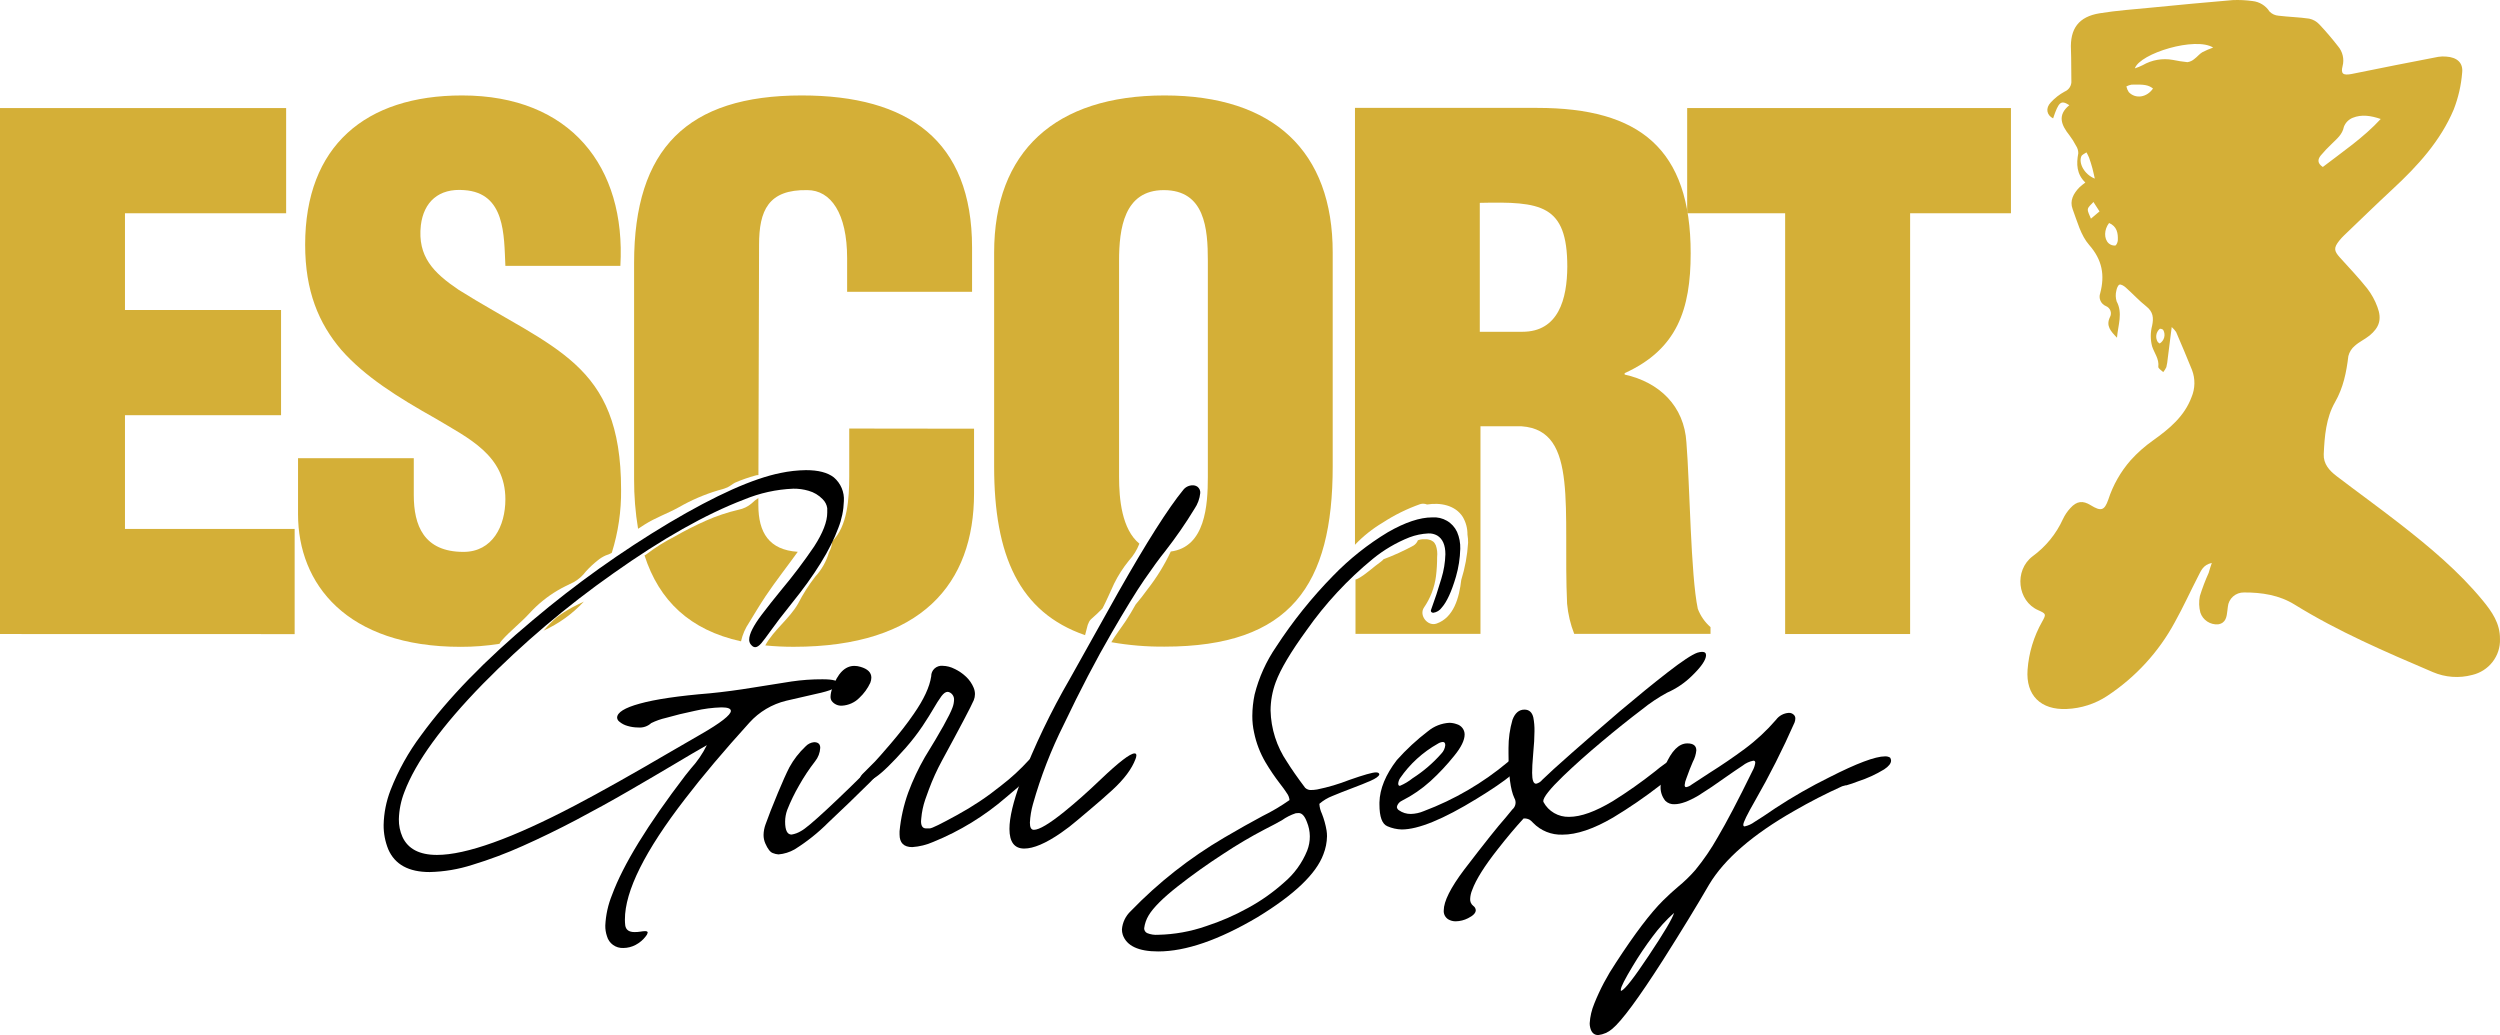
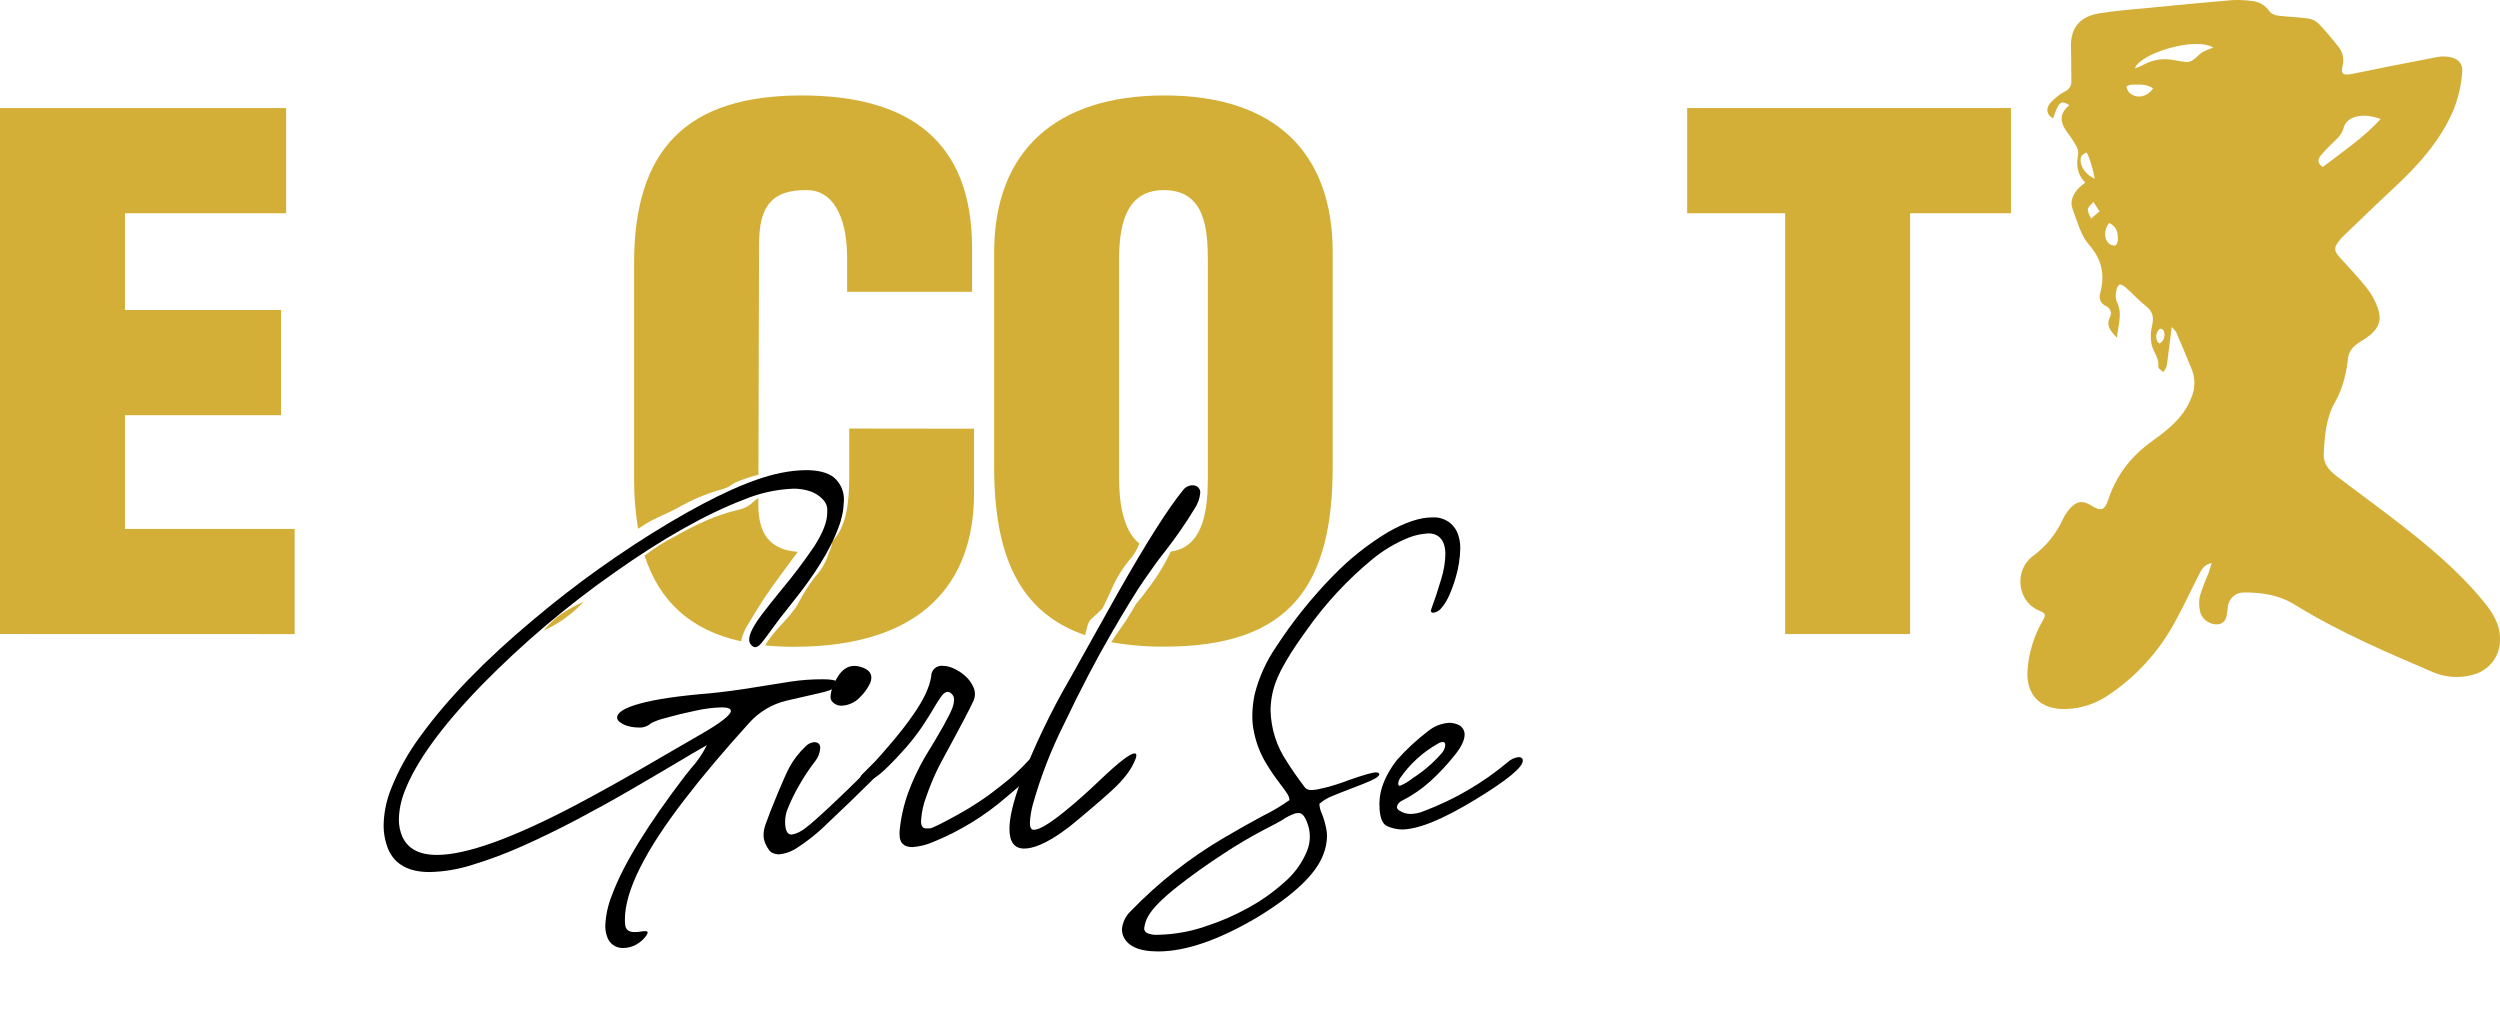
<svg xmlns="http://www.w3.org/2000/svg" width="1012" height="419" viewBox="0 0 1012 419" fill="none">
  <path d="M0 256.655V43.741H115.83V86.327H50.589V125.494H113.769V168.08H50.589V214.101H119.276V256.687L0 256.655Z" fill="#D4AF37" />
-   <path d="M203.113 259.247C206.623 255.303 210.842 252.075 214.384 248.211C217.683 244.601 221.508 241.497 225.735 239.003C227.876 237.731 230.082 236.714 232.32 235.616C234.21 234.532 235.854 233.077 237.151 231.339C238.629 229.702 240.245 228.191 241.981 226.822C242.956 226.017 244.04 225.348 245.201 224.835C245.977 224.604 246.727 224.295 247.439 223.912C247.507 223.845 247.583 223.787 247.665 223.737C250.256 215.459 251.522 206.831 251.416 198.167C251.416 172.342 244.525 158.141 232.739 147.359C220.953 136.578 204.578 129.199 185.595 117.273C175.548 110.451 168.931 103.93 170.364 91.161C171.523 81.779 177.561 76.102 187.898 76.96C204.578 78.09 203.999 95.121 204.578 107.62H251.126C253.429 67.594 231.016 38.636 187.044 38.636C147.951 38.636 123.526 59.07 123.526 99.064C123.526 117.813 128.984 130.869 138.178 141.65C147.662 152.432 160.88 160.733 176.402 169.463C189.621 177.414 204.578 184.236 204.578 202.11C204.578 212.908 199.394 223.404 187.608 223.404C171.507 223.404 167.498 212.622 167.498 200.409V185.477H120.644V208.185C120.644 236.284 140.191 261.839 186.465 261.839C191.733 261.853 196.994 261.444 202.195 260.614C202.419 260.11 202.73 259.647 203.113 259.247Z" fill="#D4AF37" />
  <path d="M231.58 245.905C229.421 247.079 227.35 248.402 225.381 249.865C223.647 251.368 222.032 253 220.55 254.747C220.373 254.937 220.18 255.112 219.987 255.303C226.184 252.497 231.747 248.49 236.345 243.52C234.735 244.315 233.125 245.062 231.58 245.905Z" fill="#D4AF37" />
  <path d="M261.028 212.288C265.392 209.521 270.27 207.851 274.795 205.339C279.777 202.476 285.077 200.193 290.589 198.532C291.886 198.228 293.157 197.824 294.389 197.324C295.5 196.815 296.434 195.972 297.513 195.4C300.195 194.229 302.961 193.257 305.789 192.489C306.183 192.361 306.597 192.302 307.013 192.315L307.27 99.096C307.27 85.198 311.005 76.674 326.817 76.96C336.3 76.96 342.918 86.327 342.918 104.503V118.115H393.491V100.241C393.491 56.812 367.633 38.636 324.514 38.636C278.24 38.636 256.681 60.216 256.681 106.491V193.953C256.653 200.685 257.192 207.408 258.291 214.053C259.209 213.417 260.143 212.86 261.028 212.288Z" fill="#D4AF37" />
  <path d="M303.261 251.996C305.451 248.402 307.592 244.808 309.927 241.309C314.049 235.171 318.621 229.367 322.936 223.372C311.344 222.608 306.98 215.659 306.98 204.416V201.617C305.995 202.236 305.082 202.962 304.259 203.78C302.75 205.076 300.924 205.959 298.962 206.341C294.459 207.395 290.065 208.864 285.84 210.729C281.405 212.698 277.079 214.895 272.878 217.313C269.048 219.256 265.405 221.54 261.994 224.135C261.66 224.412 261.292 224.647 260.899 224.835C266.808 243.122 279.222 255.049 299.96 259.613C300.571 256.893 301.69 254.31 303.261 251.996Z" fill="#D4AF37" />
  <path d="M343.771 173.471V192.776C343.771 201.872 343.063 213.146 336.831 219.157C336.787 220.705 336.355 222.219 335.576 223.562C334.513 227.242 332.6 230.627 329.989 233.453C327.352 236.856 325.039 240.492 323.081 244.315C319.571 250.501 313.163 255.017 309.782 261.266C313.607 261.645 317.45 261.831 321.294 261.823C373.026 261.823 394.296 236.268 394.296 199.661V173.534L343.771 173.471Z" fill="#D4AF37" />
  <path d="M471.403 38.636C427.141 38.636 402.427 61.344 402.427 102.245V188.816C402.427 224.867 412.538 247.877 439.233 257.116C439.571 255.812 439.893 254.508 440.248 253.204C440.328 252.881 440.452 252.571 440.618 252.282C440.853 251.584 441.276 250.963 441.842 250.485C443.452 249.133 444.853 247.718 446.302 246.271C448.008 242.995 449.409 239.639 450.971 236.3C452.614 232.958 454.634 229.811 456.993 226.918C458.824 224.92 460.26 222.6 461.227 220.08C454.111 214.26 453 202.063 453 193.046V105.584C453 92.529 455.012 76.96 471.113 76.96C487.778 76.96 488.937 92.576 488.937 105.584V193.046C488.937 204.591 487.89 221.432 473.931 223.26C471.387 228.673 468.238 233.788 464.544 238.511C463.03 240.641 461.404 242.693 459.714 244.696C458.458 246.939 457.17 249.149 455.753 251.28C453.821 254.19 451.631 256.941 449.86 259.963C456.958 261.218 464.16 261.82 471.371 261.759C522.523 261.759 539.478 236.777 539.478 188.8V102.229C539.51 61.344 515.664 38.636 471.403 38.636Z" fill="#D4AF37" />
-   <path d="M687.268 246.43C684.386 232.802 684.048 196.179 682.663 179.148C681.794 164.391 671.747 154.738 657.659 151.621V151.049C678.928 141.396 684.386 125.224 684.386 102.515C684.386 60.216 663.696 43.677 622.301 43.677H548.494V220.525C551.812 217.03 555.605 214.006 559.765 211.54C564.478 208.465 569.549 205.961 574.867 204.082C575.788 203.794 576.783 203.845 577.669 204.225C582.95 203.367 589.101 204.432 592.16 209.298C593.417 211.453 594.063 213.903 594.028 216.39C594.209 217.484 594.295 218.59 594.285 219.698C593.975 224.809 593.045 229.865 591.516 234.758C590.695 241.993 588.457 250.008 581.517 252.425C577.878 253.697 574.288 249.022 576.445 245.905C579.029 242.142 580.683 237.835 581.276 233.326C581.601 230.742 581.757 228.139 581.743 225.534C581.936 223.892 581.749 222.228 581.195 220.668C581.195 220.668 580.825 220.032 580.793 220V219.921C580.704 219.842 580.628 219.751 580.567 219.65C580.567 219.555 580.197 219.301 580.084 219.189L579.537 218.855L579.183 218.665L578.297 218.41C578.092 218.353 577.882 218.315 577.669 218.299C577.347 218.282 577.025 218.282 576.703 218.299C576.381 218.299 576.043 218.299 575.721 218.299L574.948 218.41C574.61 218.49 574.304 218.617 573.966 218.696C573.621 219.602 572.981 220.368 572.146 220.875C568.254 222.993 564.213 224.831 560.055 226.377C559.76 226.747 559.413 227.074 559.024 227.347C555.901 229.558 553.196 232.277 549.83 234.153C549.479 234.356 549.099 234.506 548.703 234.598V256.591H599.293V172.564H615.973C627.743 173.407 631.768 181.931 633.217 194.986C634.666 208.042 633.507 225.646 634.36 244.378C634.734 248.563 635.705 252.674 637.242 256.591H692.42V253.856C690.107 251.84 688.336 249.288 687.268 246.43ZM616.263 134.304H599.019V82.113C623.734 81.556 634.441 82.685 634.441 107.954C634.377 120.962 630.931 134.304 616.263 134.304Z" fill="#D4AF37" />
  <path d="M682.969 43.741H814.031V86.327H773.215V256.655H722.626V86.327H682.969V43.741Z" fill="#D4AF37" />
  <path d="M895.34 227.872C891.814 228.635 890.977 231.052 889.93 233.04C886.71 239.29 883.78 245.762 880.366 251.868C873.876 263.896 864.473 274.151 852.995 281.717C848.125 284.928 842.454 286.754 836.604 286.996C826.122 287.473 819.988 281.478 820.761 271.094C821.262 264.257 823.279 257.612 826.67 251.63C828.377 248.593 828.28 248.449 825.06 247.002C816.623 243.313 815.222 230.909 822.822 225.169C828.157 221.27 832.383 216.078 835.091 210.093C835.855 208.478 836.865 206.987 838.085 205.672C840.645 202.826 843.109 202.492 846.361 204.543C850.467 207.04 851.868 206.754 853.446 202.222C855.346 196.376 858.418 190.968 862.478 186.32C865.195 183.315 868.241 180.616 871.559 178.273C878.145 173.582 884.214 168.573 887.129 160.781C888.615 157.266 888.684 153.324 887.322 149.761C885.245 144.608 883.087 139.504 880.882 134.383C880.363 133.657 879.77 132.985 879.11 132.38C878.499 137.15 878 141.078 877.5 145.101C877.403 146.285 877.215 147.46 876.937 148.616C876.611 149.344 876.182 150.024 875.665 150.635C874.956 149.92 873.604 149.124 873.684 148.488C874.087 145.308 872.075 142.939 871.173 140.203C870.456 137.471 870.456 134.603 871.173 131.871C871.849 128.69 871.623 126.226 868.806 124.015C865.988 121.805 863.283 118.847 860.45 116.334C859.773 115.73 858.566 114.999 857.954 115.221C857.342 115.444 856.827 116.811 856.698 117.654C856.336 119.085 856.375 120.585 856.811 121.996C859.387 126.766 857.374 131.537 856.956 136.705C854.412 134.081 852.415 131.934 854.09 128.404C854.313 128.01 854.448 127.573 854.486 127.123C854.525 126.673 854.466 126.221 854.314 125.795C854.161 125.369 853.919 124.98 853.603 124.654C853.287 124.328 852.904 124.072 852.48 123.904C851.494 123.494 850.704 122.726 850.273 121.759C849.842 120.792 849.802 119.699 850.161 118.704C852.077 111.405 851.03 105.234 845.685 99.144C842.304 95.296 840.855 89.603 839.003 84.657C837.715 81.254 839.341 78.296 841.789 75.8C842.537 75.122 843.321 74.485 844.139 73.891C840.597 70.472 840.468 66.401 841.289 62.044C841.302 60.958 840.982 59.894 840.372 58.991C839.597 57.49 838.692 56.059 837.667 54.713C834.446 50.658 832.691 46.635 837.667 42.58C834.253 40.385 833.352 41.197 831.098 47.923C828.538 46.635 827.877 43.852 830.164 41.451C831.773 39.696 833.667 38.218 835.767 37.078C836.64 36.717 837.374 36.091 837.864 35.291C838.353 34.49 838.571 33.556 838.488 32.625C838.391 28.475 838.488 24.324 838.327 20.19C837.892 11.619 841.402 6.752 849.984 5.369C856.891 4.24 863.895 3.779 870.915 3.079C881.864 2.014 892.796 0.948 903.761 0.042C906.451 -0.075 909.146 0.053 911.812 0.423C913.21 0.57 914.557 1.029 915.751 1.765C916.944 2.5 917.954 3.493 918.703 4.669C919.658 5.654 920.949 6.255 922.326 6.355C926.463 6.864 930.666 6.943 934.772 7.548C936.338 7.883 937.761 8.688 938.845 9.853C941.518 12.668 944.03 15.642 946.412 18.695C947.355 19.793 948.016 21.098 948.341 22.501C948.666 23.904 948.646 25.364 948.28 26.757C947.443 29.938 948.538 30.606 951.999 29.938C963.656 27.537 975.33 25.263 987.019 23.005C988.084 22.836 989.166 22.804 990.239 22.909C994.49 23.179 997.163 25.326 996.679 29.445C996.272 34.542 995.123 39.556 993.266 44.329C987.904 57.051 978.679 67.165 968.583 76.515C961.934 82.685 955.445 89.014 948.892 95.28C948.167 95.967 947.494 96.705 946.879 97.49C944.657 100.321 944.754 101.529 947.169 104.217C950.905 108.351 954.753 112.391 958.214 116.732C959.983 119.012 961.385 121.55 962.369 124.253C964.236 129.167 963.206 132.539 959.148 135.862C957.297 137.357 955.026 138.359 953.271 139.949C951.95 141.028 951.018 142.501 950.615 144.147C949.826 150.683 948.602 156.869 945.221 162.8C941.566 169.161 940.987 176.572 940.648 183.839C940.471 187.814 942.951 190.518 945.865 192.744C954.35 199.216 963.029 205.466 971.433 212.017C983.493 221.416 995.214 231.195 1004.97 243.027C1008.72 247.591 1012.06 252.345 1011.99 258.674C1012.11 262.013 1011.05 265.288 1008.99 267.941C1006.94 270.594 1004.01 272.461 1000.72 273.225C995.438 274.628 989.83 274.219 984.813 272.064C965.685 263.89 946.573 255.701 928.846 244.728C922.631 240.88 915.579 239.798 908.366 239.83C906.735 239.8 905.152 240.382 903.939 241.46C902.726 242.537 901.971 244.029 901.829 245.635C901.748 246.128 901.7 246.621 901.652 247.114C901.362 249.626 901.104 252.218 897.868 252.743C896.307 252.848 894.755 252.436 893.457 251.572C892.159 250.708 891.19 249.441 890.703 247.972C890.125 245.784 890.059 243.495 890.51 241.278C891.505 238.07 892.699 234.926 894.084 231.863C894.455 230.559 894.793 229.446 895.34 227.872ZM963.753 48.177C959.76 46.81 955.976 46.222 952.386 47.685C951.571 48.015 950.833 48.508 950.218 49.131C949.603 49.755 949.124 50.496 948.811 51.31C948.184 54.49 945.962 56.16 943.981 58.148C942.382 59.651 940.871 61.244 939.457 62.919C938.169 64.509 938.008 66.1 940.278 67.594C948.28 61.44 956.749 55.731 963.753 48.13V48.177ZM895.936 19.283C888.836 14.735 866.278 21.557 864.185 27.68C865.291 27.322 866.368 26.881 867.405 26.36C871.069 24.238 875.384 23.488 879.561 24.245C881.514 24.653 883.486 24.961 885.47 25.167C886.533 25.01 887.525 24.546 888.32 23.831C889.431 23.036 890.285 21.875 891.444 21.176C892.892 20.422 894.393 19.774 895.936 19.236V19.283ZM871.559 35.853C869.724 34.422 868.114 34.104 862.816 34.263C862.098 34.401 861.403 34.643 860.755 34.979C860.935 35.799 861.262 36.58 861.722 37.285C864.475 40.195 869.096 39.447 871.559 35.806V35.853ZM853.735 90.302C851.707 92.926 851.61 96.663 853.591 98.492C853.943 98.807 854.355 99.049 854.802 99.204C855.25 99.36 855.725 99.426 856.199 99.399C856.666 99.399 857.262 98.063 857.294 97.299C857.423 94.405 856.972 91.654 853.735 90.255V90.302ZM847.987 72.349C847.553 70.504 847.327 69.296 847.005 68.119C846.603 66.672 846.168 65.225 845.653 63.809C845.347 63.079 844.997 62.368 844.606 61.678C843.882 62.203 842.819 62.585 842.529 63.269C841.338 66.067 843.737 70.616 847.971 72.301L847.987 72.349ZM849.887 85.579L847.424 81.763C846.619 82.733 845.283 83.655 845.154 84.705C845.025 85.754 845.943 87.233 846.41 88.505L849.887 85.579ZM874.2 139.074C875.117 138.522 875.782 137.642 876.058 136.617C876.334 135.592 876.199 134.501 875.681 133.572C875.552 133.27 874.425 132.952 874.248 133.127C873.499 133.787 873.012 134.688 872.874 135.669C872.735 136.651 872.954 137.649 873.491 138.486C873.572 138.597 873.733 138.693 874.2 139.027V139.074Z" fill="#D4AF37" />
  <path d="M252.318 383.745C250.829 383.813 249.362 383.378 248.158 382.511C246.955 381.643 246.087 380.395 245.7 378.974C245.225 377.587 244.997 376.129 245.024 374.665C245.221 370.402 246.146 366.203 247.761 362.245C252.28 350 262.15 333.908 277.371 313.966C278.111 313.012 278.884 312.042 279.689 311.088C282.271 308.251 284.439 305.072 286.13 301.642C282.394 303.762 278.101 306.275 273.249 309.18C267.496 312.604 261.211 316.288 254.395 320.232C247.579 324.175 240.532 328.066 233.254 331.904C225.987 335.731 218.774 339.24 211.615 342.431C204.978 345.417 198.153 347.977 191.182 350.096C185.604 351.894 179.789 352.875 173.922 353.006C165.421 353.006 159.839 349.942 157.177 343.815C155.902 340.676 155.262 337.321 155.293 333.939C155.396 329.125 156.339 324.364 158.079 319.866C161.174 311.926 165.345 304.437 170.477 297.603C181.329 282.687 196.394 267.166 215.672 251.041C232.968 236.437 251.444 223.253 270.914 211.62C289.806 200.414 304.833 193.693 315.997 191.456C319.37 190.746 322.805 190.362 326.253 190.311C331.26 190.311 334.996 191.281 337.524 193.237C338.914 194.416 340.007 195.901 340.714 197.571C341.421 199.241 341.724 201.052 341.597 202.858C341.489 206.556 340.738 210.209 339.375 213.655C336.155 222.465 329.844 232.68 320.441 244.299C316.759 248.889 313.915 252.6 311.907 255.43C310.297 257.641 309.122 259.295 308.172 260.392C307.222 261.489 306.401 261.982 305.692 261.982C304.984 261.982 304.452 261.553 303.792 260.71C303.436 260.166 303.256 259.528 303.277 258.881C303.277 256.655 304.984 253.278 308.397 248.751C310.716 245.714 313.324 242.391 316.238 238.844C320.968 233.206 325.407 227.336 329.538 221.257C333.101 215.733 334.878 211.154 334.867 207.517C334.867 207.326 334.867 206.722 334.867 205.704C334.666 204.321 334.01 203.041 332.999 202.063C331.441 200.438 329.466 199.262 327.284 198.66C325.288 198.073 323.215 197.789 321.133 197.817C314.271 198.098 307.514 199.59 301.184 202.222C285.663 208.137 268.016 218.103 248.244 232.118C229.331 245.414 211.677 260.375 195.497 276.819C178.86 293.866 168.255 308.475 163.682 320.645C162.312 324.15 161.56 327.861 161.46 331.617C161.42 334.078 161.914 336.518 162.909 338.773C165.153 343.639 169.806 346.073 176.869 346.073C188.676 346.073 207.294 339.404 232.723 326.068C243.253 320.534 256.214 313.256 271.607 304.234C276.04 301.637 280.017 299.336 283.537 297.333C291.733 292.642 295.855 289.382 295.855 287.791C295.855 286.821 294.583 286.344 292.071 286.344C288.458 286.448 284.866 286.911 281.348 287.728C276.968 288.634 273.04 289.604 269.562 290.606C267.505 291.072 265.51 291.777 263.62 292.705C262.913 293.357 262.074 293.853 261.158 294.16C260.242 294.467 259.27 294.578 258.307 294.486C256.851 294.482 255.402 294.267 254.008 293.85C252.792 293.52 251.665 292.928 250.708 292.117C250.452 291.93 250.238 291.692 250.083 291.417C249.928 291.143 249.833 290.84 249.806 290.526C249.806 288.406 252.854 286.508 258.951 284.833C265.263 283.074 274.73 281.68 287.353 280.651C292.892 280.111 298.796 279.326 305.064 278.298C311.333 277.269 316.442 276.458 320.392 275.865C324.544 275.255 328.737 274.957 332.935 274.974C337.282 274.974 339.456 275.578 339.456 276.787C339.456 278.239 336.381 279.612 330.23 280.906C327.895 281.414 323.902 282.321 318.267 283.657C312.509 285.052 307.316 288.141 303.374 292.514C293.015 303.943 284.337 314.226 277.338 323.364C261.077 344.398 252.951 360.687 252.962 372.232C252.962 373.007 253.005 373.782 253.091 374.553C253.348 376.398 254.604 377.304 256.858 377.304C257.683 377.309 258.507 377.245 259.322 377.114C259.927 377.002 260.541 376.938 261.157 376.923C261.833 376.923 262.188 377.13 262.188 377.527C262.062 378.077 261.796 378.586 261.415 379.006C260.312 380.458 258.899 381.652 257.277 382.504C255.751 383.312 254.049 383.738 252.318 383.745Z" fill="black" />
  <path d="M315.127 345.866C314.341 345.808 313.569 345.625 312.841 345.325C311.827 344.975 310.812 343.735 309.814 341.461C309.327 340.364 309.081 339.177 309.09 337.978C309.117 336.518 309.389 335.073 309.895 333.701C310.968 330.647 312.643 326.38 314.918 320.899C316.721 316.574 318.251 313.139 319.539 310.611C321.266 307.454 323.489 304.589 326.124 302.119C327.019 301.161 328.24 300.561 329.554 300.433C331.164 300.433 332.033 301.197 332.033 302.723C331.933 304.718 331.201 306.631 329.94 308.194C327.554 311.266 325.401 314.508 323.5 317.894C321.641 321.089 320.027 324.417 318.67 327.849C318.114 329.38 317.826 330.993 317.816 332.619C317.816 336.102 318.686 337.835 320.425 337.835C321.815 337.603 323.145 337.1 324.337 336.356C327.343 334.766 337.824 325.061 355.782 307.24C356.502 306.678 357.366 306.326 358.278 306.222C359.051 306.222 359.534 306.762 359.743 307.812C359.502 308.718 357.006 311.66 352.224 316.638C346.707 322.108 341.055 327.557 335.27 332.985C331.163 337.113 326.587 340.758 321.632 343.846C319.64 344.982 317.419 345.672 315.127 345.866ZM340.792 285.66C339.999 285.701 339.208 285.549 338.49 285.216C337.771 284.883 337.146 284.38 336.67 283.752C336.34 283.217 336.178 282.597 336.204 281.971C336.255 280.81 336.5 279.666 336.928 278.584C339.075 272.562 342.054 269.552 345.864 269.552C346.695 269.556 347.52 269.685 348.311 269.933C351.258 270.776 352.723 272.239 352.723 274.306C352.707 275.014 352.566 275.714 352.304 276.373C351.239 278.67 349.735 280.744 347.877 282.48C346.005 284.383 343.475 285.518 340.792 285.66Z" fill="black" />
  <path d="M369.291 342.908C365.845 342.908 364.139 341.191 364.139 337.772C364.109 337.348 364.109 336.923 364.139 336.5C364.645 331.138 365.829 325.86 367.665 320.788C369.504 315.842 371.755 311.055 374.395 306.477C380.717 296.225 384.437 289.556 385.553 286.471C385.95 285.455 386.167 284.38 386.197 283.291C386.228 282.704 386.095 282.12 385.811 281.603C385.526 281.087 385.103 280.658 384.587 280.365C384.291 280.183 383.953 280.079 383.605 280.063C382.767 280.063 381.995 280.651 381.093 281.812C379.991 283.35 378.97 284.942 378.034 286.583C376.853 288.629 375.34 291.046 373.493 293.834C371.386 296.965 369.074 299.956 366.57 302.787C361.203 308.851 357.151 312.8 354.414 314.634C351.676 316.495 349.889 317.417 349.052 317.417C348.215 317.417 347.893 317.004 347.893 316.193C347.919 315.16 348.332 314.174 349.052 313.426C351.725 310.77 353.447 309.052 354.22 308.241C354.993 307.43 357.119 305.061 360.564 301.022C364.01 296.983 367.101 293.071 369.871 289.016C373.96 283.153 376.322 278.07 376.955 273.766C376.941 273.177 377.053 272.592 377.285 272.049C377.516 271.506 377.862 271.018 378.299 270.617C378.735 270.215 379.253 269.91 379.818 269.721C380.383 269.532 380.982 269.464 381.576 269.52C383.261 269.56 384.914 269.984 386.406 270.76C388.12 271.567 389.691 272.641 391.059 273.94C392.399 275.203 393.453 276.731 394.151 278.425C394.482 279.234 394.657 280.097 394.666 280.969C394.661 281.814 394.498 282.649 394.183 283.434C393.11 285.947 388.816 294.11 381.302 307.923C379.256 311.697 377.48 315.608 375.989 319.628L374.54 323.651C373.692 326.121 373.151 328.684 372.93 331.284L372.833 332.429C372.833 334.369 373.509 335.339 374.862 335.339H376.343C377.229 335.339 380.916 333.494 387.356 329.964C393.667 326.531 399.649 322.539 405.228 318.037C409.293 314.923 413.065 311.453 416.499 307.669C417.865 306.496 419.54 305.729 421.329 305.459C422.521 305.459 423.165 306.381 423.261 308.226C422.596 309.54 417.288 314.364 407.337 322.697C398.562 330.303 388.574 336.423 377.776 340.809C375.092 341.99 372.221 342.7 369.291 342.908Z" fill="black" />
  <path d="M414.599 343.497C410.622 343.497 408.625 340.825 408.625 335.546C408.625 330.982 410.139 324.557 413.182 316.32C418.707 301.982 425.361 288.094 433.083 274.783C441.981 258.817 448.502 247.156 452.645 239.798C464.088 219.603 472.873 205.763 479.003 198.278C479.456 197.707 480.035 197.245 480.696 196.928C481.358 196.611 482.083 196.447 482.818 196.449C483.532 196.439 484.228 196.663 484.799 197.085C485.164 197.388 485.452 197.772 485.637 198.207C485.821 198.641 485.899 199.112 485.862 199.582C485.634 201.859 484.837 204.045 483.543 205.943C479.948 211.857 476.007 217.56 471.741 223.022C469.337 226.011 466.487 229.907 463.192 234.71C459.896 239.512 455.495 246.673 449.989 256.194C443.731 266.965 437.29 279.299 430.668 293.198C425.472 303.55 421.279 314.364 418.141 325.495C417.444 327.954 417.028 330.482 416.901 333.033C416.901 334.957 417.417 335.911 418.511 335.911C420.658 335.911 424.748 333.483 430.78 328.628C435.493 324.811 440.398 320.46 445.497 315.572C452.903 308.512 457.497 304.981 459.279 304.981C459.762 304.981 460.004 305.252 460.004 305.776C459.977 306.274 459.863 306.764 459.665 307.224C458.195 311.199 455.077 315.381 450.311 319.77C447.477 322.362 444.353 325.098 440.956 327.944C439.346 329.296 437.736 330.663 436.126 332.015C433.993 333.861 431.757 335.586 429.428 337.183C423.32 341.392 418.377 343.497 414.599 343.497Z" fill="black" />
  <path d="M468.827 385.144C460.841 385.144 456.064 382.897 454.497 378.402C454.27 377.692 454.156 376.952 454.159 376.207C454.384 373.399 455.651 370.771 457.717 368.829C468.896 357.252 481.626 347.242 495.554 339.076C501.463 335.609 506.616 332.715 511.06 330.346C514.871 328.477 518.527 326.313 521.992 323.873C521.905 322.859 521.531 321.889 520.913 321.075C520.205 319.977 519.303 318.689 518.128 317.211C515.986 314.432 514.018 311.528 512.235 308.512C510.069 304.801 508.525 300.768 507.662 296.57C507.167 294.345 506.924 292.073 506.938 289.795C506.956 286.878 507.269 283.969 507.872 281.112C509.606 274.227 512.555 267.698 516.582 261.823C523.302 251.494 531.042 241.847 539.687 233.024C546.268 226.233 553.716 220.316 561.842 215.421C568.798 211.435 574.766 209.442 579.746 209.442C581.836 209.284 583.925 209.765 585.728 210.821C587.531 211.876 588.962 213.455 589.825 215.341C590.754 217.495 591.193 219.824 591.113 222.163C591.017 225.99 590.427 229.79 589.358 233.47C587.587 239.491 585.671 243.658 583.61 245.969C583.217 246.525 582.712 246.997 582.128 247.355C581.544 247.713 580.893 247.95 580.213 248.052C579.979 248.05 579.751 247.984 579.553 247.861C579.457 247.81 579.376 247.734 579.32 247.642C579.263 247.55 579.232 247.444 579.231 247.336V247.034C580.83 242.666 582.247 238.373 583.482 234.154C584.46 230.974 585.001 227.679 585.092 224.358C585.092 220.637 583.986 218.108 581.775 216.772C580.692 216.168 579.459 215.876 578.216 215.929C575.587 216.053 572.994 216.589 570.536 217.52C565.161 219.656 560.154 222.601 555.691 226.25C545.468 234.645 536.444 244.37 528.867 255.16C522.491 263.938 518.348 270.914 516.437 276.087C515.057 279.779 514.343 283.681 514.328 287.616C514.499 295.023 516.805 302.228 520.978 308.385C522.749 311.231 525.196 314.745 528.32 318.896C528.657 319.222 529.062 319.47 529.508 319.624C529.953 319.778 530.427 319.833 530.896 319.786C531.266 319.786 532.023 319.787 533.166 319.58C537.62 318.673 541.984 317.38 546.208 315.715C552.015 313.68 555.606 312.662 556.979 312.662C557.897 312.662 558.348 312.965 558.348 313.553C558.074 314.316 556.899 315.143 554.838 316.05C552.777 316.956 550.314 317.942 547.432 319.023C544.549 320.105 541.861 321.17 539.381 322.204C537.441 322.951 535.649 324.027 534.084 325.384V325.511C534.177 326.862 534.527 328.184 535.114 329.407C535.977 331.601 536.608 333.876 536.998 336.198C537.116 336.955 537.175 337.721 537.175 338.487C537.13 340.997 536.634 343.48 535.71 345.818C532.801 353.717 523.919 362.198 509.063 371.262C493.402 380.517 479.99 385.144 468.827 385.144ZM468.827 378.402C475.464 378.26 482.035 377.074 488.293 374.888C494.149 372.981 499.805 370.521 505.183 367.541C510.43 364.691 515.321 361.243 519.754 357.268C523.898 353.773 527.119 349.336 529.141 344.339C530.623 340.583 530.577 336.407 529.012 332.683C528.127 330.314 527.032 329.121 525.711 329.121L524.52 329.2C522.512 329.863 520.617 330.823 518.901 332.047C517.033 333.107 514.698 334.348 511.897 335.768C506.269 338.711 500.798 341.938 495.506 345.437C488.808 349.762 482.507 354.252 476.604 358.906C470.7 363.56 466.82 367.445 464.963 370.562C464.001 372.158 463.387 373.934 463.159 375.778C463.154 376.175 463.262 376.566 463.469 376.906C463.677 377.246 463.977 377.521 464.335 377.702C465.743 378.284 467.273 378.524 468.795 378.402H468.827Z" fill="black" />
  <path d="M567.429 335.768C565.424 335.714 563.449 335.271 561.616 334.464C559.47 333.584 558.396 330.632 558.396 325.607V324.796C558.536 319.325 560.881 313.622 565.432 307.685C569.27 303.374 573.518 299.439 578.12 295.933C580.527 293.964 583.502 292.795 586.621 292.594C587.66 292.595 588.69 292.778 589.664 293.134C590.587 293.387 591.402 293.931 591.983 294.683C592.564 295.435 592.881 296.355 592.884 297.301C592.884 299.633 591.468 302.527 588.634 305.983C585.717 309.625 582.52 313.038 579.07 316.192C575.586 319.346 571.686 322.02 567.477 324.143C566.661 324.528 566.01 325.188 565.642 326.004L565.465 326.64V326.768C565.505 327.018 565.6 327.256 565.741 327.467C565.883 327.678 566.069 327.857 566.286 327.992C567.691 328.99 569.385 329.514 571.116 329.487C572.918 329.437 574.694 329.048 576.349 328.342C588.734 323.682 600.228 316.976 610.338 308.512C611.539 307.396 613.066 306.684 614.701 306.476C615.844 306.476 616.424 306.953 616.424 307.907C616.424 310.59 610.204 315.731 597.763 323.332C584.238 331.633 574.127 335.779 567.429 335.768ZM566.704 318.101C568.542 317.325 570.261 316.297 571.808 315.047C576.137 312.284 580.05 308.933 583.433 305.093C584.349 304.161 584.916 302.95 585.043 301.658C585.043 300.783 584.721 300.354 584.061 300.354C583.354 300.405 582.672 300.635 582.081 301.022C575.94 304.472 570.684 309.271 566.72 315.047C566.283 315.724 566.033 316.503 565.996 317.305C566.06 317.83 566.205 318.101 566.704 318.101Z" fill="black" />
-   <path d="M589.31 372.947C588.228 372.968 587.162 372.687 586.235 372.136C585.631 371.752 585.145 371.214 584.827 370.578C584.509 369.942 584.373 369.233 584.431 368.527C584.431 364.869 587.201 359.335 592.756 351.972C600.935 341.286 606.495 334.305 609.436 331.029C610.644 329.582 611.562 328.469 612.19 327.674C612.86 327.117 613.309 326.343 613.456 325.49C613.604 324.637 613.44 323.76 612.995 323.014C611.438 319.696 610.654 313.664 610.644 304.918V302.882C610.625 298.989 611.167 295.112 612.254 291.369C613.284 288.618 614.91 287.251 617.084 287.251C619 287.251 620.192 288.332 620.691 290.431C621.04 292.271 621.197 294.141 621.158 296.013C621.158 298.477 620.981 301.467 620.643 304.997C620.304 308.527 620.208 311.358 620.208 312.837C620.208 315.779 620.723 317.258 621.818 317.258C622.81 317.028 623.692 316.466 624.313 315.668C626.46 313.548 630.464 309.906 636.325 304.743C642.186 299.58 648.626 293.988 655.646 287.966C662.752 281.966 669.224 276.697 675.064 272.159C680.903 267.622 684.917 264.972 687.107 264.208C687.717 264.013 688.35 263.901 688.991 263.874C690.102 263.874 690.601 264.335 690.601 265.226C690.601 267.124 688.669 269.938 684.805 273.67C681.94 276.474 678.586 278.742 674.903 280.365C671.28 282.323 667.852 284.612 664.662 287.203C659.703 290.956 654.293 295.286 648.433 300.195C642.572 305.103 637.35 309.763 632.766 314.173C627.399 319.357 624.716 322.734 624.716 324.303C624.714 324.436 624.747 324.568 624.813 324.684C625.801 326.532 627.292 328.071 629.119 329.128C630.945 330.184 633.034 330.716 635.149 330.663C639.98 330.663 645.824 328.517 652.86 324.303C658.743 320.632 664.414 316.639 669.847 312.344C672.619 310.004 675.605 307.922 678.767 306.127C679.344 305.973 679.94 305.898 680.538 305.904C681.157 305.905 681.773 305.98 682.373 306.127C683.468 306.381 683.984 306.858 683.984 307.558C683.984 308.862 682.271 310.642 678.847 312.901C676.894 314.258 674.591 315.938 671.94 317.942C665.882 322.641 659.548 326.985 652.973 330.95C645.068 335.561 638.257 337.867 632.493 337.867C630.283 337.948 628.081 337.565 626.033 336.742C623.984 335.92 622.136 334.677 620.61 333.097C620.206 332.631 619.746 332.214 619.242 331.856C618.483 331.435 617.614 331.247 616.746 331.315C613.526 334.814 610.069 338.922 606.377 343.64C600.935 350.541 597.457 356.08 595.944 360.257C595.452 361.413 595.174 362.646 595.122 363.899C595.085 364.431 595.18 364.964 595.399 365.452C595.618 365.94 595.954 366.367 596.378 366.698C596.667 366.894 596.907 367.152 597.083 367.452C597.258 367.751 597.364 368.086 597.393 368.431C597.393 369.56 596.362 370.658 594.269 371.691C592.736 372.48 591.039 372.91 589.31 372.947Z" fill="black" />
-   <path d="M646.984 419C645.245 419 644.134 417.935 643.683 415.82C643.563 415.298 643.504 414.764 643.506 414.229C643.675 411.496 644.301 408.81 645.357 406.278C647.669 400.496 650.589 394.969 654.068 389.788C661.732 377.988 668.124 369.555 673.244 364.487C675.45 362.309 677.446 360.496 679.218 359.017C681.762 356.941 684.122 354.654 686.27 352.179C689.664 348.042 692.686 343.62 695.303 338.964C698.909 332.879 703.616 323.9 709.423 312.026C710 311.019 710.377 309.913 710.534 308.766C710.534 308.194 710.276 307.923 709.761 307.923C708.17 308.236 706.679 308.923 705.414 309.927C703.353 311.279 701.034 312.869 698.426 314.698C694.739 317.353 691.116 319.787 687.542 322.029C683.57 324.372 680.35 325.543 677.881 325.543C677.197 325.593 676.51 325.498 675.866 325.265C675.222 325.032 674.636 324.665 674.146 324.191C672.752 322.496 672.062 320.342 672.214 318.164C672.214 317.608 672.214 317.004 672.294 316.383C672.732 314.198 673.323 312.046 674.065 309.943C676.62 303.932 679.61 300.926 683.034 300.926C685.449 300.926 686.672 301.864 686.672 303.757C686.512 305.376 686.031 306.949 685.255 308.385C684.45 310.134 683.645 312.36 682.647 315.079C682.268 315.937 682.034 316.85 681.955 317.783C681.955 318.355 682.148 318.641 682.551 318.641C683.356 318.491 684.11 318.141 684.74 317.624C687.139 316.034 689.571 314.443 692.034 312.853C696.896 309.8 701.63 306.572 706.235 303.169C710.899 299.713 715.16 295.756 718.939 291.369C719.536 290.557 720.308 289.885 721.198 289.401C722.089 288.918 723.077 288.634 724.091 288.57C724.513 288.545 724.935 288.619 725.322 288.788C725.708 288.957 726.048 289.215 726.313 289.54C726.612 289.915 726.766 290.383 726.747 290.86C726.743 291.404 726.639 291.943 726.442 292.451C721.675 303.285 716.332 313.864 710.437 324.143C707.217 329.741 705.634 332.991 705.688 333.892C705.688 334.321 705.865 334.528 706.235 334.528C707.681 334.211 709.043 333.593 710.228 332.715C712.208 331.49 715.058 329.662 718.601 327.197C725.637 322.574 732.955 318.383 740.514 314.65C751.591 309.01 759.105 306.184 763.055 306.174C763.779 306.133 764.497 306.311 765.116 306.683C765.36 307.035 765.494 307.449 765.503 307.876C765.503 309.036 764.569 310.213 762.717 311.438C759.388 313.47 755.826 315.103 752.106 316.304C750.58 316.917 749.022 317.447 747.437 317.894H747.131L745.714 318.276C739.055 321.286 732.553 324.625 726.232 328.278C709.498 337.819 698.045 347.737 691.873 358.031C686.86 366.692 680.64 376.875 673.212 388.579C663.347 404.004 656.478 413.318 652.603 416.519C651.024 417.884 649.066 418.748 646.984 419ZM656.209 401.078H656.338C657.83 400.442 661.48 395.756 667.287 387.021C673.523 377.691 676.985 371.861 677.672 369.528C674.457 372.407 671.549 375.605 668.994 379.07C666.099 382.918 663.412 386.915 660.943 391.044C657.723 396.387 656.113 399.583 656.113 400.585C656.032 400.935 656.097 401.046 656.209 401.078Z" fill="black" />
</svg>